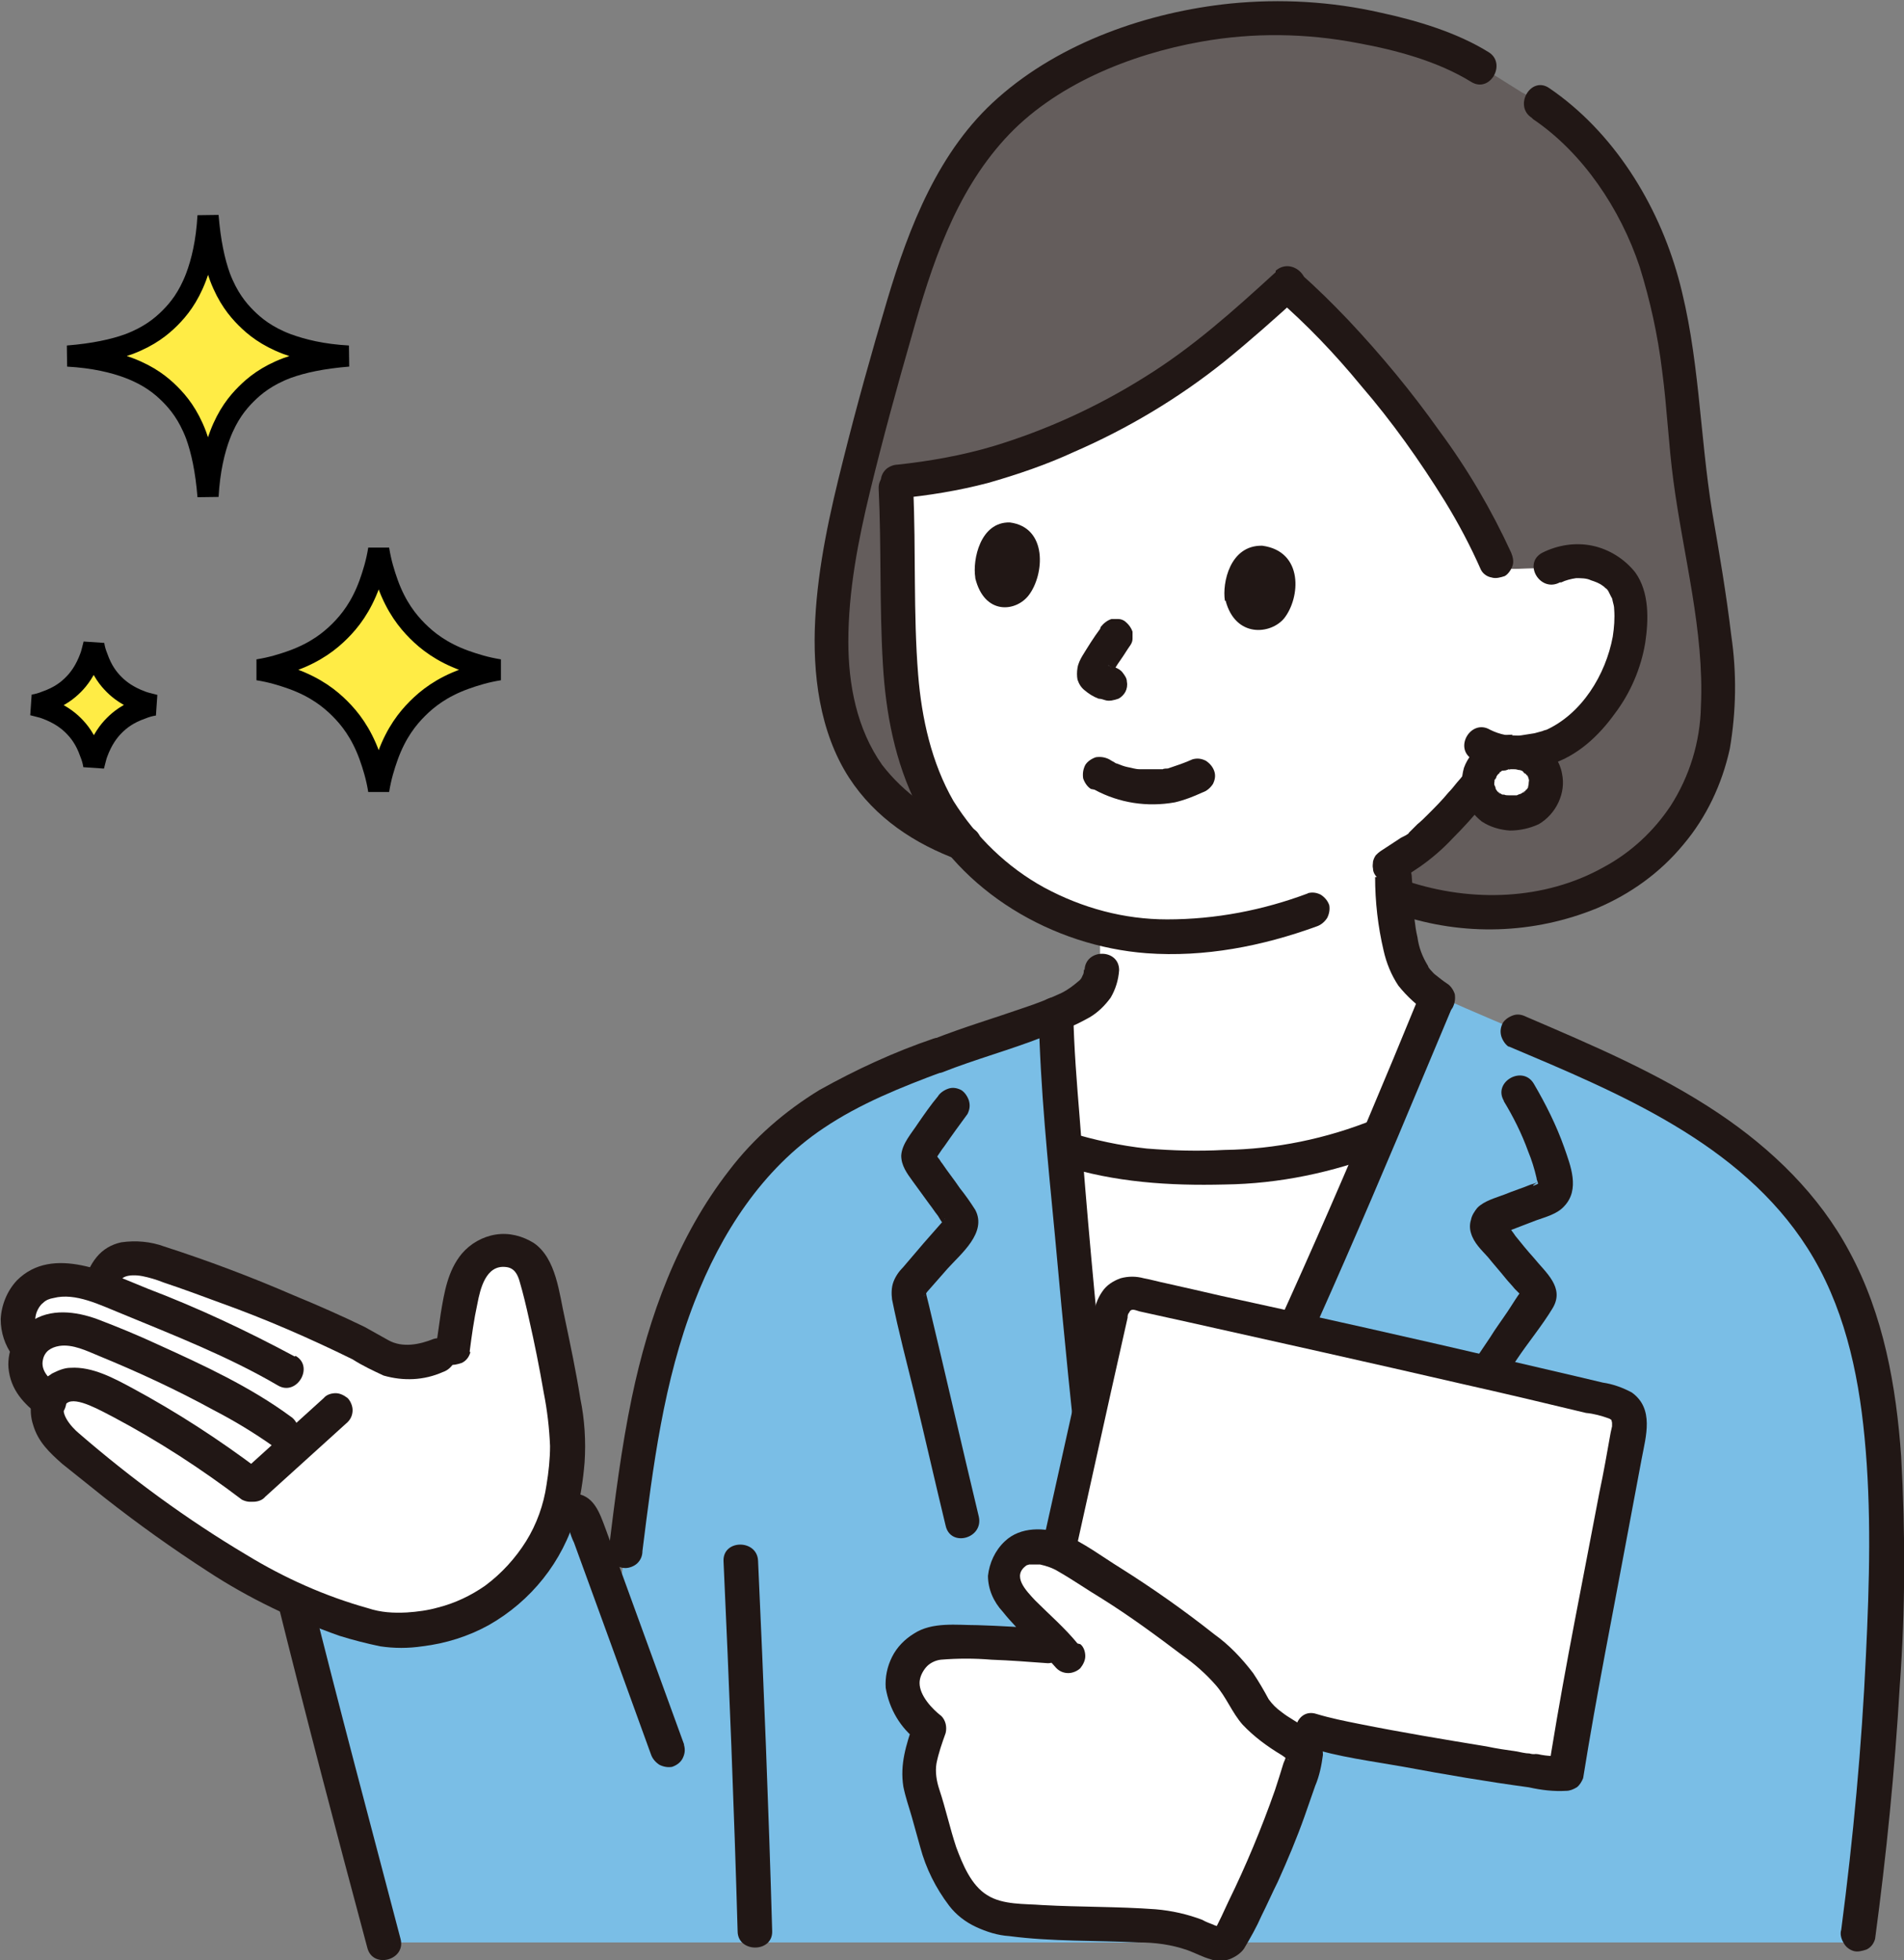
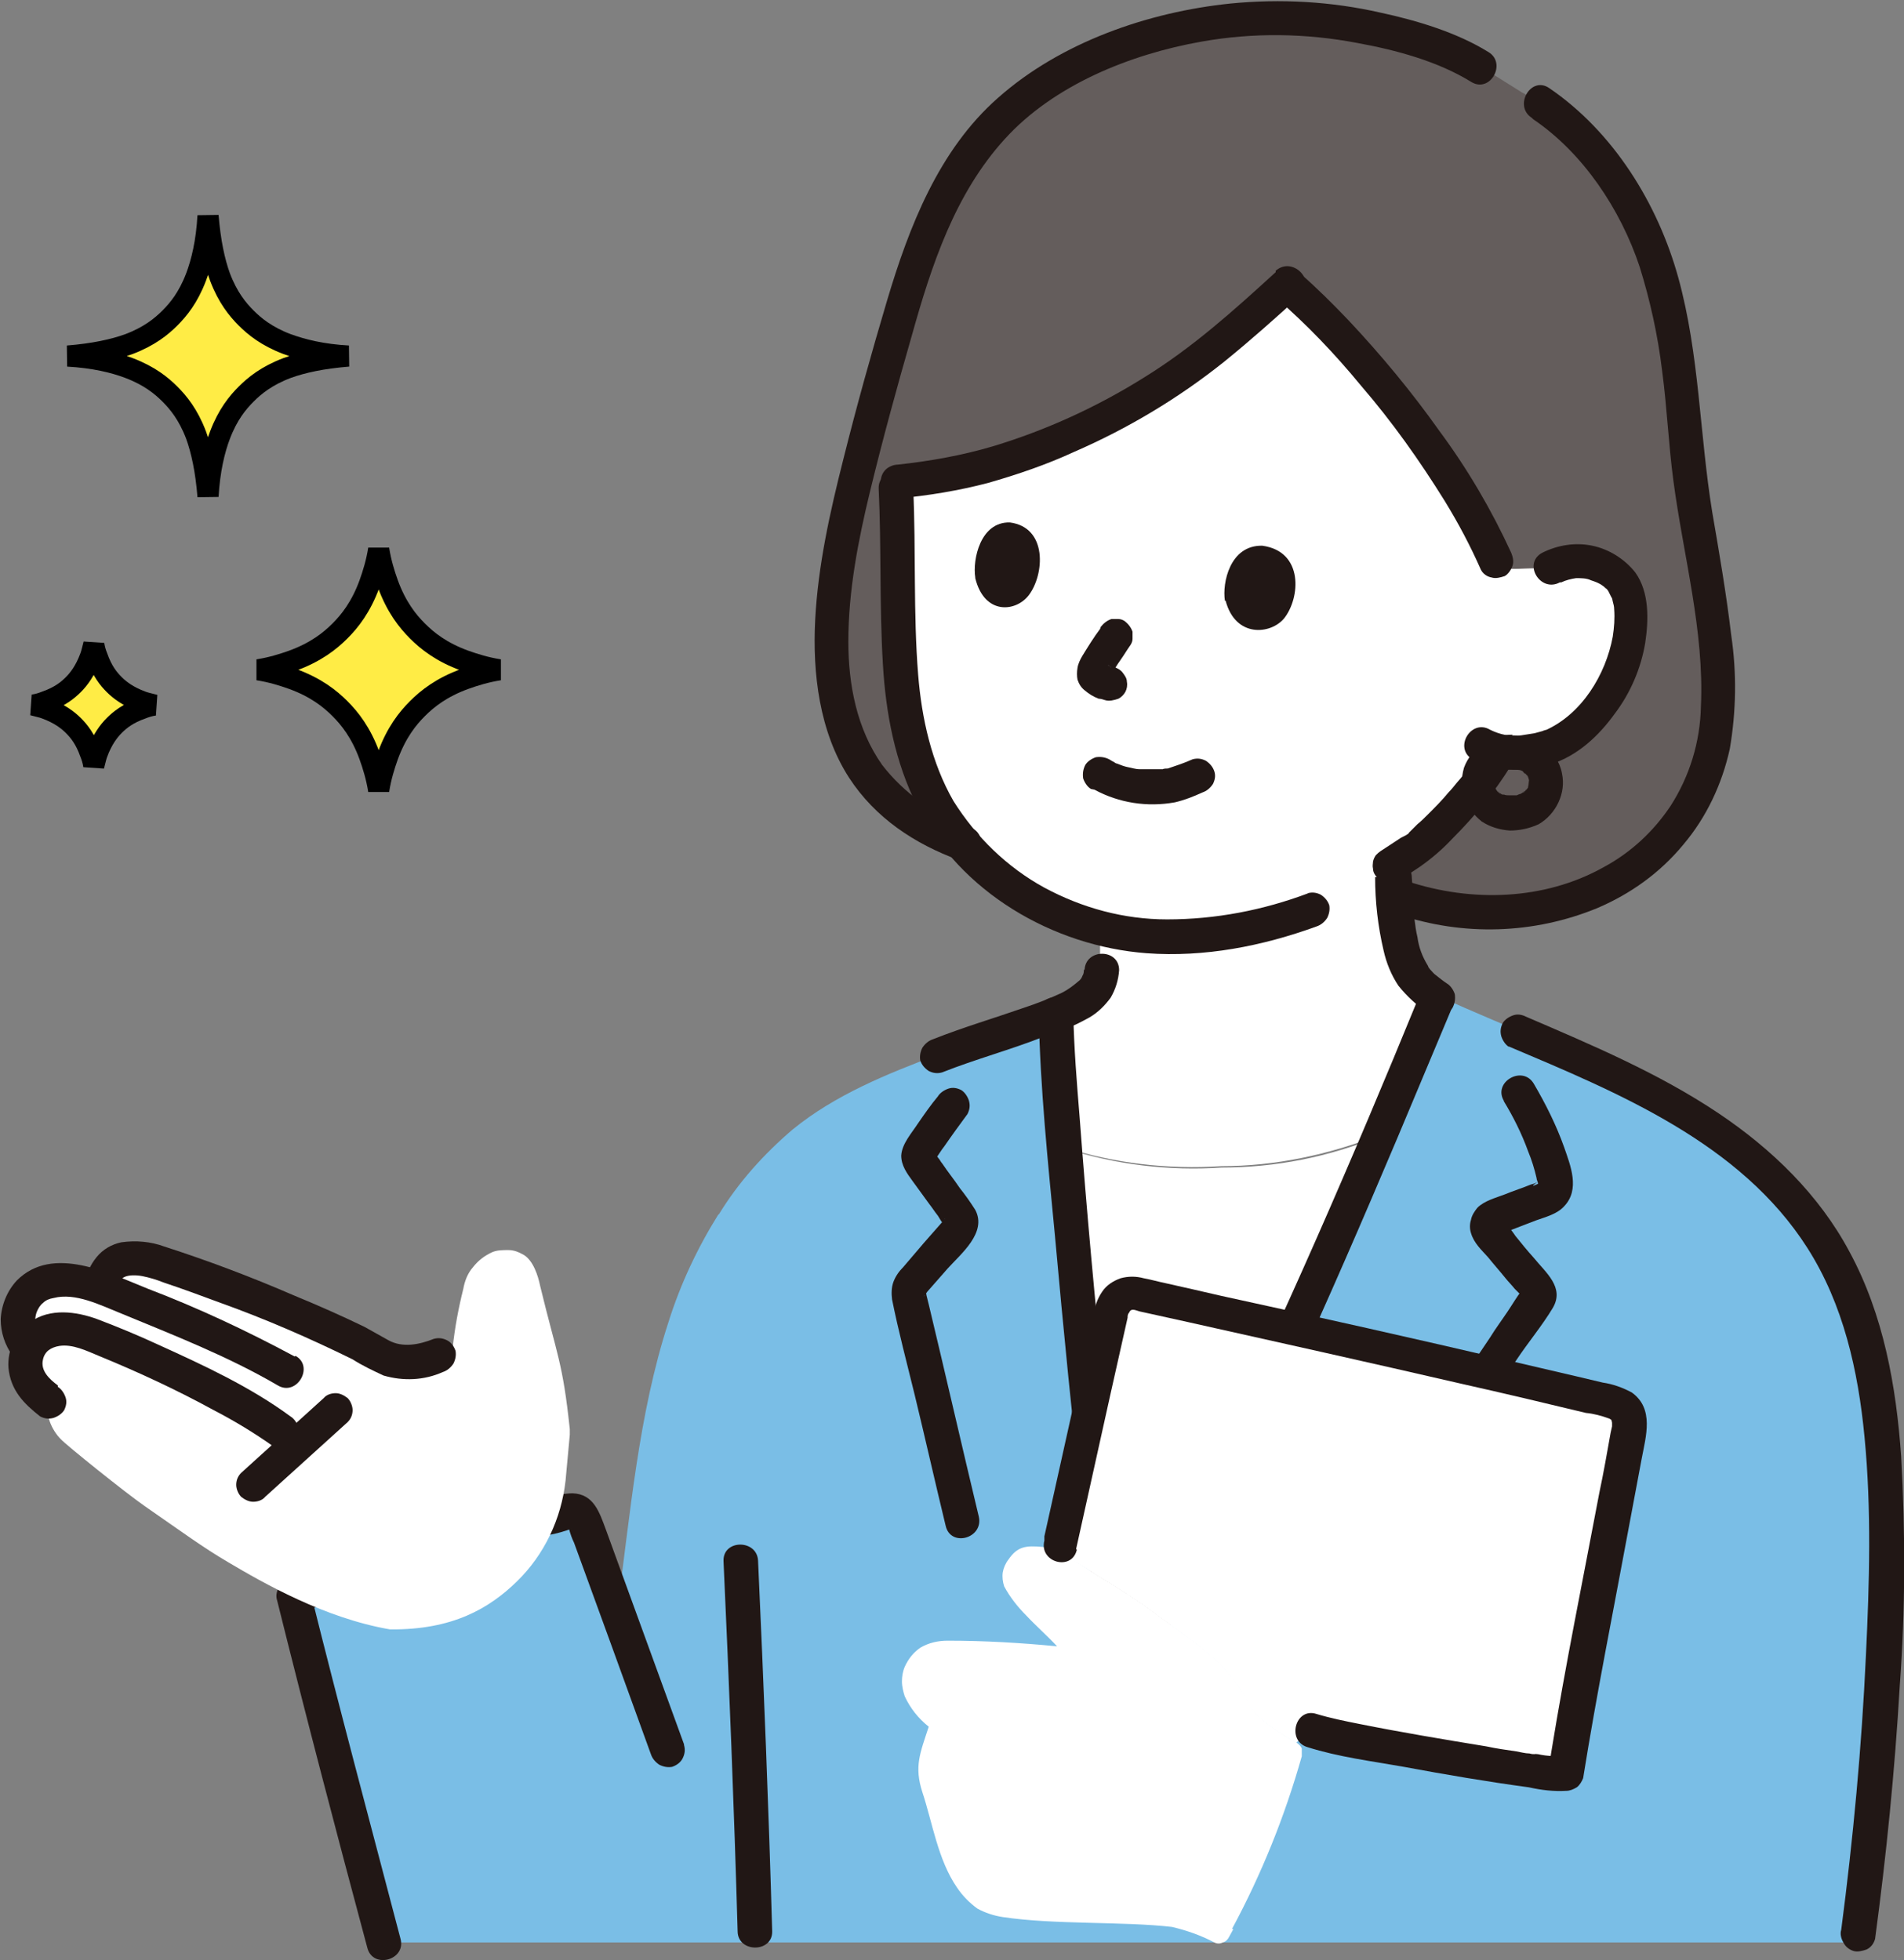
<svg xmlns="http://www.w3.org/2000/svg" id="_レイヤー_1" data-name="レイヤー_1" width="270" height="278" version="1.1" viewBox="0 0 270 278">
  <rect x="0" y="0" width="270" height="278" fill="#808080" stroke="none" />
  <defs>
    <style>
      .st0 {
        fill: #ffec45;
        stroke: #000;
        stroke-width: 3px;
      }

      .st1 {
        fill: #211715;
      }

      .st2 {
        fill: #fff;
      }

      .st3 {
        fill: none;
      }

      .st4 {
        fill: #645d5c;
      }

      .st5 {
        fill: #7abee6;
      }

      .st6 {
        clip-path: url(#clippath);
      }
    </style>
    <clipPath id="clippath">
      <rect class="st3" y="0" width="270" height="278" />
    </clipPath>
  </defs>
  <g class="st6">
    <g>
      <path class="st4" d="M199.1,127.5c13.6,4.6,30.1,1.5,39-10.4,7.8-10.5,5.9-22.4,4.1-34.4-.9-6.2-2.3-12.2-2.8-18.8-.7-9.6-2.1-21.7-5.7-30.1-2.7-6.2-8.5-16-17.9-20.7l-5.9-3.7-1.3-.8c-8-3.7-16.7-5.8-25.5-6.1-17.7-.8-32.7,6.7-40.1,13.1-8.2,8-11.8,16.2-16.2,31.7-2.5,8.9-5,17.8-7,26.9-1.9,9-3.1,18.7-.5,27.8,2.6,8.9,8.6,14.4,17.1,17.4l62.6,8Z" />
      <path class="st2" d="M230.9,84.1c-.4-1.2-1.6-3.5-5.3-4.4-1.9-.5-3.8-.2-5.5.7-.8.1-1.6.2-2.4.2-1.3,0-3.2.2-5.1,0l-.5-1.2c-6.3-14.2-20.4-31.3-29.7-39.1-4.5,4.3-9.3,8.3-14.3,12-4.9,3.5-10,6.5-15.5,9-4,1.8-8.2,3.4-12.5,4.6-4.3,1.2-8.7,1.9-13.1,2.3.4,7.8.4,15.5.5,22.6.2,7.5,1.3,14.6,4,20.7,1.6,3.6,3.8,6.9,6.6,9.7,4.9,5,11.1,8.6,17.9,10.3v5.8c0,3.4-3.6,5.3-6.4,6.3,0,3.8.5,10.8,1.2,19.1,7.2,2.3,14.8,3.2,22.4,2.7,7.6,0,15.2-1.6,22.3-4.4,2.9-6.9,5.7-13.5,8.2-19.6-1.8-1.1-3.3-2.7-4.3-4.6-.7-1.7-1.2-3.6-1.4-5.4-.3-2.4-.5-4.8-.6-7.2v-1.4l3.6-2.8c2.8-2.5,5.4-5.2,7.7-8.1,0,0,2.3-2.9,3.3-4.6,0,0,.3-.4.7-1.1,2.6.4,5.4.1,7.8-.9,3.5-1.8,6.3-4.6,8.2-8.1,2.1-3.5,3.5-9.6,2.2-13.3Z" />
      <path class="st5" d="M101.9,172.3c2.8-4.6,6.4-8.6,10.5-12.1,6-4.9,13.4-7.9,20.6-10.6,4.4-1.7,12.6-4.2,16.7-6,.3,14.4,5.9,72.3,8.1,85h6.3c13.4-25.2,29.1-61.5,39.7-87.4,20.5,9.4,45.6,16.5,56.7,38.1,6.7,13.1,7.2,30.4,6.9,45.3-.4,17-1.7,34-4.1,50.9H54.4c-3.3-16.7-7.6-33.1-12.8-49.3l38-11.8c.3-.2.7-.3,1-.3.4,0,.7,0,1.1.2.3.2.6.4.8.7.2.3.3.7.4,1l4.6,12.5c1.9-13.7,3-27.8,7.3-41,1.7-5.4,4.1-10.5,7.1-15.3Z" />
      <path class="st1" d="M153.7,137.5c0,.3,0,.6-.2.9-.1.3-.3.6-.6.8-.7.6-1.5,1.2-2.3,1.6-1.7.8-3.5,1.5-5.3,2.1-4.3,1.5-8.7,2.8-13,4.5-.6.2-1.1.6-1.5,1.2-.3.6-.4,1.2-.3,1.8.2.6.6,1.1,1.2,1.5.6.3,1.2.4,1.9.2,4.8-1.9,9.7-3.2,14.5-5.1.5-.2,1-.4,1.6-.6.6-.3,1-.4,1.4-.5,1.2-.4,2.3-1,3.4-1.6,1.2-.7,2.2-1.7,3-2.8.7-1.2,1.1-2.5,1.2-3.9,0-3.1-4.8-3.1-4.9,0h0Z" />
      <path class="st2" d="M157.1,223.7c-1.8-13.2-4.6-41-6.2-60.8h.2c7.1,2.3,14.7,3.2,22.1,2.7,7.7,0,15.2-1.5,22.3-4.4-9.7,22.6-21.3,48.4-31.5,67.6h-6.3c-.2-1.3-.5-3-.8-5.1Z" />
      <path class="st1" d="M201.2,141.4c-9.4,23-19.3,45.8-30.2,68.2-2.9,6-5.9,12-9,17.9l2.1-1.2h-6.3l2.4,1.8c-.3-1.6-.5-3.3-.7-4.9,0-.4,0,.5,0,.1,0-.1,0-.3,0-.4,0-.3,0-.5-.1-.8,0-.6-.1-1.2-.2-1.7-.2-1.3-.3-2.6-.5-3.8-.7-6.1-1.4-12.2-2-18.3-1.4-13.3-2.6-26.5-3.6-39.8-.4-4.9-.8-9.8-.9-14.7,0-3.1-5-3.2-4.9,0,.2,10.5,1.3,21,2.3,31.5,1.2,13.3,2.5,26.5,4,39.7.6,4.8,1.1,9.7,1.9,14.4.1.5.5,1,.9,1.3.4.3.9.5,1.5.5h6.3c.4,0,.8-.1,1.2-.3.4-.2.7-.5.9-.9,11.8-22.3,22.1-45.5,31.9-68.7,2.6-6.2,5.2-12.4,7.8-18.6.2-.6,0-1.3-.2-1.9-.3-.6-.8-1-1.5-1.2-.6-.2-1.3,0-1.8.3-.6.3-1,.8-1.2,1.5h0Z" />
-       <path class="st1" d="M133,155.5c-1,1.2-1.9,2.5-2.8,3.8-.9,1.4-2.3,2.9-2.4,4.6,0,1.4.8,2.5,1.6,3.6.8,1.1,1.6,2.2,2.4,3.3.4.5.7,1,1.1,1.5.2.2.7,1.3,1,1.3h0c0,0,0-.3,0-.5,0-.2.2-.4.3-.5,0,0,0,0,0,0-.1,0-.2.3-.3.4l-2.9,3.3-2.9,3.4c-.6.6-1.1,1.3-1.4,2.1s-.3,1.7-.2,2.5c.9,4.5,2.1,9,3.2,13.5,1.5,6.2,2.9,12.4,4.4,18.6.7,3.1,5.4,1.8,4.7-1.3-2.4-10-4.7-20.1-7.1-30.1l-.3-1.2c-.3-1.5.1,0-.5.1.2,0,.5-.6.6-.7l2.9-3.3c1.9-2.1,5.6-5.1,3.9-8.3-.7-1.1-1.4-2.1-2.2-3.1-.8-1.2-1.7-2.3-2.5-3.5-.2-.2-.3-.5-.5-.7l-.3-.4c-.3-.5-.4-.3-.2.6,0,0,1.1-1.7,1.3-1.9,1.1-1.6,2.2-3.1,3.3-4.6.3-.6.4-1.2.2-1.9-.2-.6-.6-1.2-1.1-1.5-.6-.3-1.2-.4-1.8-.2-.6.2-1.2.6-1.5,1.1Z" />
+       <path class="st1" d="M133,155.5c-1,1.2-1.9,2.5-2.8,3.8-.9,1.4-2.3,2.9-2.4,4.6,0,1.4.8,2.5,1.6,3.6.8,1.1,1.6,2.2,2.4,3.3.4.5.7,1,1.1,1.5.2.2.7,1.3,1,1.3c0,0,0-.3,0-.5,0-.2.2-.4.3-.5,0,0,0,0,0,0-.1,0-.2.3-.3.4l-2.9,3.3-2.9,3.4c-.6.6-1.1,1.3-1.4,2.1s-.3,1.7-.2,2.5c.9,4.5,2.1,9,3.2,13.5,1.5,6.2,2.9,12.4,4.4,18.6.7,3.1,5.4,1.8,4.7-1.3-2.4-10-4.7-20.1-7.1-30.1l-.3-1.2c-.3-1.5.1,0-.5.1.2,0,.5-.6.6-.7l2.9-3.3c1.9-2.1,5.6-5.1,3.9-8.3-.7-1.1-1.4-2.1-2.2-3.1-.8-1.2-1.7-2.3-2.5-3.5-.2-.2-.3-.5-.5-.7l-.3-.4c-.3-.5-.4-.3-.2.6,0,0,1.1-1.7,1.3-1.9,1.1-1.6,2.2-3.1,3.3-4.6.3-.6.4-1.2.2-1.9-.2-.6-.6-1.2-1.1-1.5-.6-.3-1.2-.4-1.8-.2-.6.2-1.2.6-1.5,1.1Z" />
      <path class="st1" d="M213.2,156.1c1.4,2.3,2.6,4.7,3.5,7.2.5,1.2.9,2.5,1.2,3.8,0,.3.2.5.2.8,0,0-1.6.8,0-.3-.3.2-.6.3-1,.4-1.2.5-2.5.9-3.7,1.4-1.3.5-2.9.9-3.9,1.9-.4.5-.8,1.1-.9,1.7-.2.6-.2,1.3,0,1.9.4,1.4,1.5,2.4,2.4,3.4.8,1,1.7,2,2.5,3,.4.5.9,1,1.3,1.5.2.2.4.4.6.6l.3.3c.4.6.5.3.3-.8-.3,0-1.9,2.7-2.2,3.1-.8,1.2-1.7,2.4-2.5,3.7-3.1,4.6-6.2,9.2-9.2,13.8-3.6,5.4-7.2,10.8-10.9,16.2-.3.6-.4,1.2-.2,1.9.2.6.6,1.2,1.1,1.5.6.3,1.2.4,1.8.2.6-.2,1.2-.6,1.5-1.1,6.7-9.7,13.1-19.6,19.7-29.4,1.6-2.4,3.6-4.8,5.1-7.3,1.7-2.9-1-5-2.7-7.1-.9-1-1.8-2.1-2.6-3.1-.2-.3-1.1-1.6-1.4-1.7h0c-.3-.3-.3,0,0,1-.5.4-.5.4-.2.3.2,0,.4-.2.6-.3,1.3-.5,2.6-1,3.9-1.5,1.4-.5,3-.9,4-2,2.3-2.4.9-5.8,0-8.4-1.1-3.1-2.6-6.1-4.3-9-1.6-2.7-5.9-.2-4.2,2.5h0Z" />
-       <path class="st1" d="M150.5,165.3c7.6,2.4,15.3,2.9,23.2,2.7,7.7-.1,15.3-1.7,22.5-4.5.6-.2,1.1-.6,1.4-1.2.3-.6.4-1.2.3-1.8-.2-.6-.6-1.2-1.2-1.5-.6-.3-1.2-.4-1.9-.2-6.7,2.7-13.9,4.2-21.2,4.3-3.7.2-7.3.1-11-.2-3.7-.4-7.4-1.2-11-2.3-3-.9-4.3,3.8-1.3,4.7h0Z" />
      <path class="st1" d="M173.7,85.2c-.4-2.5.7-7.9,5.3-7.8,5.9.8,5.4,7.4,3.1,10.3-1.9,2.3-6.9,2.8-8.3-2.5Z" />
      <path class="st1" d="M138.3,81.9c-.4-2.5.7-7.9,4.9-7.8,5.4.7,4.9,7.4,2.7,10.3-1.8,2.4-6.3,2.9-7.6-2.4Z" />
      <path class="st1" d="M156,89.2c-.9,1.2-1.7,2.5-2.5,3.8-.3.5-.6,1.1-.7,1.7-.1.6-.1,1.2,0,1.7.2.6.5,1.1,1,1.5.6.5,1.2.9,2,1.2.3,0,.6.1.9.2.6.2,1.3,0,1.9-.2.4-.2.8-.6,1-1,.2-.4.3-.9.2-1.4,0-.5-.3-.9-.6-1.3-.3-.4-.7-.6-1.2-.8-.3,0-.7-.1-1-.2l.6.2c-.2,0-.4-.2-.5-.3l.5.4c-.2-.1-.3-.3-.5-.5l.4.5s0,0,0-.2l.2.6c0,0,0-.2,0-.3v.6c0,0,0-.1,0-.2v.6c0-.2,0-.3,0-.5l-.2.6c.4-.8.9-1.6,1.4-2.3.5-.7.9-1.4,1.4-2.1.2-.3.3-.6.3-.9,0-.3,0-.7,0-1-.2-.6-.6-1.1-1.1-1.5-.3-.2-.6-.3-.9-.3-.3,0-.7,0-1,0-.6.2-1.1.6-1.5,1.1h0Z" />
      <path class="st1" d="M210,106.3c-1,1.5-2,3-3.1,4.4.7-.9-.1.1-.3.3-.4.5-.8,1-1.2,1.4-.9,1.1-1.9,2.1-2.9,3.1-.5.5-1,1-1.5,1.4-.3.3-.5.5-.8.8-.1.1-.3.3-.4.4-.3.3-.3.3,0,0,0,.2-.9.6-1.1.7l-2.9,1.9c-.3.2-.5.4-.7.6-.2.3-.3.5-.4.9,0,.3-.1.6,0,1,0,.3.1.6.3.9s.4.5.6.7c.3.2.5.3.9.4.3,0,.6.1,1,0,.3,0,.6-.1.9-.3l3-2c1.7-1.2,3.2-2.5,4.6-4,3.1-3.1,5.9-6.5,8.2-10.2.2-.3.3-.6.3-.9,0-.3,0-.6,0-1,0-.3-.2-.6-.4-.9-.2-.3-.4-.5-.7-.6-.3-.2-.6-.3-.9-.3-.3,0-.6,0-1,0-.3,0-.6.2-.9.4-.3.2-.5.4-.6.7h0Z" />
      <path class="st1" d="M185.5,126.7c-6.4,2.4-13.1,3.7-20,3.7-6.1,0-12-1.6-17.4-4.5-5.3-2.9-9.7-7.2-12.9-12.3-3.1-5.4-4.5-11.7-5-17.9-.7-8.7-.3-17.6-.7-26.4-.1-3.1-5-3.1-4.9,0,.4,8.3.1,16.6.6,24.9.4,6.9,1.7,13.9,4.9,20.2,6,12.1,19.2,19.8,32.5,20.8,8.2.6,16.4-1,24.1-3.8.6-.2,1.1-.6,1.5-1.2.3-.6.4-1.2.3-1.8-.2-.6-.6-1.1-1.2-1.5-.6-.3-1.2-.4-1.9-.2h0Z" />
      <path class="st1" d="M221.4,82.6c.6-.3,1.4-.5,2.1-.6.7,0,1.5,0,2.1.3.6.2,1.2.4,1.7.8.2.1.3.3.5.4.1.1.2.2.3.4.1.2.2.4.3.6,0,0,.3.6.2.3-.1-.3.1.4.1.5.1.4.2.7.2,1.1.1,1.3,0,2.6-.2,3.9-1,5.4-4.4,11-9.6,13.3.5-.2-.2,0-.4.1-.4.1-.7.2-1.1.3-.6.1-1.3.2-1.9.3-1.5.2-3-.1-4.4-.8-2.7-1.6-5.2,2.6-2.5,4.2,3.3,1.9,7.6,1.8,11.1.7,3.8-1.2,6.8-4,9.1-7.2,2.2-2.9,3.7-6.4,4.3-10,.5-3.3.6-7.2-1.4-10-1.5-1.9-3.7-3.3-6.1-3.8-2.4-.5-4.9-.1-7.1,1-2.8,1.5-.3,5.7,2.5,4.2h0Z" />
      <path class="st1" d="M155.2,112c3.5,1.9,7.5,2.5,11.4,1.8,1.3-.3,2.6-.8,3.9-1.4.6-.2,1.1-.6,1.5-1.2.3-.6.4-1.2.2-1.8-.2-.6-.6-1.1-1.2-1.5-.6-.3-1.2-.4-1.9-.2-1.1.5-2.3.9-3.5,1.3-.1,0-.6,0-.7.1,0,0,.5,0,.1,0-.2,0-.3,0-.5,0-.6,0-1.1,0-1.7,0-.3,0-.5,0-.8,0-.1,0-.3,0-.4,0,.2,0,.3,0,0,0-.6,0-1.1-.2-1.7-.3-.5-.1-1-.3-1.5-.5-.3-.1,0,0,0,0-.1,0-.3-.1-.4-.2-.2-.1-.4-.2-.7-.4-.6-.3-1.2-.4-1.9-.3-.6.2-1.2.6-1.5,1.1-.3.6-.4,1.2-.3,1.9.2.6.6,1.2,1.1,1.5h0Z" />
-       <path class="st2" d="M214.5,106.6c-.6,0-1.2,0-1.8.2-.6.2-1.1.5-1.5.9-.4.4-.8.9-1.1,1.4s-.4,1.1-.4,1.7c0,2.6,2,4.4,4.8,4.4s4.8-1.8,4.8-4.4c0-.6-.2-1.2-.4-1.7s-.6-1-1.1-1.4c-.4-.4-1-.7-1.5-.9-.6-.2-1.2-.3-1.8-.2Z" />
      <path class="st1" d="M214.5,104.2c-1.5,0-3,.4-4.2,1.3-1.2.8-2.2,2-2.7,3.4-.4,1.4-.4,2.9,0,4.2.5,1.4,1.4,2.5,2.5,3.4,1.2.8,2.6,1.2,4,1.3,1.4,0,2.8-.3,4.1-.9,1.2-.7,2.2-1.8,2.8-3.1.6-1.3.8-2.7.5-4.1-.6-3.3-3.8-5.4-7.1-5.4-.6,0-1.3.3-1.7.7-.5.5-.7,1.1-.7,1.7s.3,1.3.7,1.7c.5.5,1.1.7,1.7.7s.3,0,.4,0c.4,0-.2,0-.2,0,.2,0,.4,0,.7.1.1,0,.2,0,.4.1.4.1-.2-.1-.2-.1.2,0,.5.2.6.4,0,0,.4.3,0,0-.4-.3,0,0,0,0,.1.1.3.3.4.4-.4-.4-.3-.4-.1-.2,0,0,.1.2.2.2,0,0,0,.2.1.3,0,.1-.2-.6,0-.1,0,.1.2.5.1.6,0,0,0-.7,0-.3,0,.1,0,.2,0,.4,0,.3-.2.9,0,0,0,.2,0,.4-.1.6,0,0,0,.2,0,.3.1-.6.2-.4,0-.2,0,.2-.2.3-.3.5-.1.2-.3.2.1-.2,0,0-.1.1-.1.2,0,0-.2.2-.2.2-.2.2-.4.2.1-.1-.2,0-.3.2-.5.3,0,0-.2.1-.3.2,0,0,.6-.2.2-.1-.2,0-.4.1-.6.2-.1,0-.3,0-.4,0h.4c0,0-.2,0-.3,0-.2,0-.5,0-.7,0,0,0-.2,0-.3,0-.5,0,.6.1.1,0-.2,0-.4,0-.6-.1,0,0-.2,0-.2,0-.4-.1.6.3,0,0-.2,0-.3-.2-.5-.3-.2-.1-.2-.3.2.2,0,0-.2-.1-.3-.2,0,0-.5-.5-.2-.2.3.4,0,0,0,0,0,0-.1-.2-.2-.3-.1-.2-.1-.5,0,.2,0,0,0-.1,0-.2,0-.2-.1-.4-.2-.6-.1-.5,0,.6,0,.2,0,0,0-.2,0-.3v-.4c0-.3.2-.4,0,.2,0-.2.1-.5.2-.7.1-.4-.1.3-.1.3,0,0,.2-.3.2-.4,0,0,0-.1.1-.2.2-.4-.4.5,0,0,.1-.2.3-.3.5-.5-.4.4-.3.3-.1,0,.1,0,.2-.1.3-.2,0,0,.2,0,.3-.1.2,0,0,0-.3.1,0,0,.2,0,.2,0,.3,0,.5-.1.8-.2.3,0,.2.1-.2,0,.2,0,.4,0,.6,0,.3,0,.6,0,.9-.2.3-.1.6-.3.8-.5.2-.2.4-.5.5-.8.1-.3.2-.6.2-.9s0-.6-.2-.9c-.1-.3-.3-.6-.5-.8-.2-.2-.5-.4-.8-.5-.3-.1-.6-.2-.9-.2h0Z" />
      <path class="st1" d="M137.2,117.1c-4.8-1.6-9-4.6-12.1-8.6-3.6-5.1-4.8-11.4-4.8-17.5,0-7.2,1.4-14.4,3.1-21.4,1.8-7.4,3.8-14.7,5.9-22,2.8-10,6.1-20.1,13.2-27.9,6.9-7.6,17.7-12,27.9-13.8,7.3-1.3,14.8-1.2,22.1.2,5.5,1,11.4,2.6,16.1,5.5,2.7,1.7,5.1-2.6,2.5-4.2-4.5-2.8-10.2-4.5-15.3-5.6-7-1.6-14.2-2-21.3-1.3-11.7,1.2-24.1,5.5-33,13.4-8.4,7.4-12.6,18.3-15.7,28.7-2.2,7.4-4.3,14.9-6.2,22.5-1.9,7.5-3.6,15.1-4,22.8-.4,7.6.6,15.9,4.8,22.4,3.7,5.7,9.3,9.4,15.6,11.7.6.2,1.3,0,1.9-.2s1-.8,1.2-1.5c.2-.6,0-1.3-.2-1.8-.3-.6-.8-1-1.5-1.2Z" />
      <path class="st1" d="M217.4,16.9c7.1,4.8,12.4,12.8,15.1,20.9,1.5,4.8,2.6,9.8,3.2,14.8.7,5.2.9,10.4,1.6,15.6,1.4,10.6,4.4,21.3,3.9,32-.1,5-1.6,9.9-4.3,14.1-2.4,3.6-5.6,6.6-9.5,8.7-8.4,4.7-18.7,5-27.8,2-3-1-4.3,3.7-1.3,4.7,9.2,3.1,19.2,2.8,28.2-.9,4.7-2,8.9-5,12.2-9,3.3-3.9,5.5-8.6,6.6-13.6.9-5.3,1-10.7.2-16.1-.7-5.9-1.7-11.7-2.7-17.5-1.8-11.1-1.8-22.3-4.8-33.2-2.9-10.5-9.2-20.7-18.3-26.9-2.6-1.8-5.1,2.5-2.5,4.2Z" />
      <path class="st1" d="M180.9,38.6c-5.9,5.4-11.8,10.7-18.6,14.9-6.7,4.2-13.9,7.5-21.5,9.8-4.4,1.3-8.9,2.1-13.5,2.6-.6,0-1.3.3-1.7.7-.5.5-.7,1.1-.7,1.7,0,.6.3,1.3.7,1.7.5.5,1.1.7,1.7.7,4.3-.4,8.6-1.1,12.8-2.2,4.2-1.2,8.3-2.6,12.2-4.4,7.6-3.3,14.8-7.6,21.3-12.8,3.7-3,7.3-6.2,10.8-9.4,2.3-2.1-1.1-5.6-3.5-3.5h0Z" />
      <path class="st1" d="M180.9,42.2c4.4,3.8,8.4,8,12.1,12.5,4.4,5.1,8.3,10.6,11.9,16.4,1.9,3.1,3.6,6.3,5.1,9.7.3.6.9,1,1.5,1.1.6.2,1.3,0,1.9-.2.5-.3.9-.9,1.1-1.5.2-.6,0-1.3-.2-1.8-2.8-6.1-6.2-11.9-10.2-17.3-3.9-5.5-8.2-10.7-12.9-15.7-2.2-2.3-4.4-4.5-6.8-6.6-.5-.4-1.1-.7-1.7-.7s-1.3.2-1.7.7c-.5.5-.7,1.1-.7,1.7s.3,1.3.7,1.7h0Z" />
      <path class="st1" d="M195,124.4c0,3.5.4,7,1.2,10.4.4,1.8,1.1,3.5,2.1,5,1.2,1.5,2.7,2.9,4.3,3.9.6.3,1.2.4,1.9.3.6-.2,1.2-.6,1.5-1.1.3-.6.4-1.2.3-1.9-.2-.6-.6-1.2-1.1-1.5-.6-.4-1.1-.8-1.6-1.2-.3-.2-.5-.5-.8-.8-.1-.1-.2-.3-.3-.4.2.2,0,0,0-.1-.8-1.3-1.3-2.6-1.5-4.1-.2-.8-.3-1.6-.4-2.4,0-.4,0,.3,0-.1,0-.2,0-.3,0-.5,0-.3,0-.6-.1-1-.1-1.5-.2-3-.3-4.5,0-.6-.3-1.3-.7-1.7-.5-.5-1.1-.7-1.7-.7s-1.3.3-1.7.7c-.5.5-.7,1.1-.7,1.7h0Z" />
      <path class="st2" d="M174.7,273.6c4.2-7.8,7.5-16,9.9-24.5,0-.4,0-.7,0-1.1-.1-.3-.4-.6-.7-.8-2.3-1.3-5.8-3.6-6.6-5.2-3.2-6.4-7.4-8.6-13.1-12.9-2.8-2.1-5.8-4-8.8-5.8-1.9-1.2-5.3-3.7-7.6-3.9-2.3-.2-3.5-.1-4.8,1.8-.4.5-.7,1.2-.8,1.8-.1.7,0,1.4.2,2,.8,1.5,1.9,2.9,3.1,4.1,1.3,1.4,3,2.9,4.4,4.4-5.2-.5-10.3-.8-15.5-.8-1.4,0-2.7.3-3.9,1-1,.7-1.7,1.6-2.2,2.7-.3.7-.4,1.4-.4,2.1s.2,1.5.4,2.1c.8,1.7,1.9,3.1,3.4,4.3-1.2,3.7-2.1,5.6-.9,9.3,1.4,4.2,2.2,9.6,4.9,13.5.8,1.2,1.8,2.2,2.9,3,1.1.6,2.3,1,3.6,1.2,7.2,1.1,17.1.6,24,1.4,2.1.5,4.1,1.2,6,2.2.4.2.8.2,1.2,0,.4-.1.7-.4.9-.8.2-.4.4-.7.6-1.1Z" />
      <path class="st2" d="M229.3,211c.7-3.5,1.2-6.6,1.6-8.8.1-.7,0-1.4-.4-2.1-.4-.6-1-1-1.7-1.2-15.2-3.9-54.6-12.6-67.6-15.5-.7-.2-1.5,0-2.2.4-.6.4-1.1,1.1-1.3,1.8l-7.5,33.5-.2,1c1.8,1,3.6,2,5.3,3.2,3,1.8,6,3.7,8.8,5.8,5.7,4.3,10,6.6,13.1,12.9.8,1.6,4.3,3.9,6.6,5.2l1.9-1.8c4.6,1.5,33.9,6.5,36.1,6.1l.2-1.3.8-5.1c1.5-7.9,4.4-23.2,6.4-34.1Z" />
-       <path class="st1" d="M152.8,233.1c-1.8-2.2-4-4.1-6-6.1-1.3-1.4-3.4-3.5-1.2-5,0,0,.4-.1.3-.1.5,0,1.1,0,1.6,0,.9.2,1.8.5,2.6,1,2.1,1.2,4.1,2.6,6.1,3.8,4,2.5,7.8,5.3,11.5,8.1,1.7,1.2,3.3,2.6,4.7,4.2,1.5,1.7,2.3,3.9,3.8,5.6,1.6,1.7,3.5,3.1,5.5,4.3.2.1.9.7,1.1.7-.6.1-.1-1.7-.5-.4,0,.3-.2.6-.3.9-.4,1.3-.8,2.6-1.2,3.8-1.9,5.4-4.1,10.7-6.6,15.8-.2.4-1.8,4-2,4l.4-.3c.3,0,.4,0,.2-.1,0-.1-.6-.2-.7-.3-.5-.2-1.1-.4-1.6-.7-2.1-.8-4.3-1.3-6.6-1.5-5.4-.4-10.7-.3-16.1-.6-2.5-.2-5.6,0-7.8-1.4-2.3-1.4-3.5-4.4-4.4-6.8-.9-2.7-1.5-5.5-2.4-8.2-.4-1.2-.6-2.5-.4-3.7.3-1.5.8-2.9,1.3-4.3.1-.4.1-.9,0-1.3-.1-.4-.3-.8-.6-1.1-1.3-1-3.1-2.9-3.1-4.7,0-.8.4-1.6.9-2.2.5-.6,1.3-1,2.1-1.1,2.4-.2,4.8-.2,7.2,0,2.7.1,5.3.3,8,.5.6,0,1.3-.3,1.7-.7s.7-1.1.7-1.7c0-.6-.3-1.3-.7-1.7-.5-.5-1.1-.7-1.7-.7-3.3-.3-6.7-.5-10-.6-2.9,0-6.4-.5-9,1.2-1.3.8-2.4,1.9-3.1,3.3-.7,1.4-1,2.9-.9,4.4.5,3,2.1,5.7,4.5,7.5l-.6-2.4c-1,3-1.9,5.7-1.4,8.9.3,1.5.8,2.9,1.2,4.3.4,1.4.8,2.9,1.2,4.3.8,3,2.2,5.8,4.1,8.3,1,1.3,2.3,2.3,3.8,3,1.5.7,3.1,1.2,4.7,1.3,6.1.8,12.2.6,18.3.9,2.4,0,4.7.3,7,1.1,1.1.4,2.2,1,3.3,1.3.8.3,1.7.3,2.6,0,.8-.3,1.6-.8,2.1-1.5.9-1.5,1.8-3.1,2.5-4.7.8-1.6,1.5-3.2,2.3-4.8,1.4-3.1,2.7-6.2,3.8-9.3.5-1.4,1-2.9,1.5-4.3.6-1.4.9-2.9,1.1-4.4,0-3.2-3.8-4.4-5.9-6.1-.7-.5-1.3-1.1-1.8-1.8-.7-1.3-1.4-2.5-2.2-3.7-1.6-2.1-3.4-4-5.5-5.5-4.3-3.4-8.7-6.5-13.3-9.4-2.6-1.6-5.2-3.6-8.1-4.8-2.6-1-6.1-1.1-8.3,1-1.4,1.3-2.2,3.1-2.4,4.9,0,1.9.8,3.7,2.1,5.1,2.3,2.9,5.2,5.2,7.6,8,.5.5,1.1.7,1.7.7s1.3-.3,1.7-.7c.4-.5.7-1.1.7-1.7s-.2-1.3-.7-1.7h0Z" />
      <path class="st1" d="M152.6,219.7l4.9-22.1,2.4-10.7c0-.2,0-.5.2-.7.3-.7.8-.4,1.5-.2,2.3.5,4.5,1,6.8,1.5,13,2.9,26,5.8,39,8.8,5.8,1.3,11.7,2.7,17.5,4.1,1.1.1,2.2.4,3.3.8.4.2.3.2.4.6,0-.2,0,.3,0,.5l-.2.9c-.5,2.8-1,5.7-1.6,8.5-2.3,12.2-4.8,24.4-6.8,36.7l-.4,2.5,2.4-1.8c-1.3,0-2.6,0-3.9-.3-.2,0-.9-.1-.3,0-.3,0-.6,0-.9-.1-.6,0-1.3-.2-1.9-.3-1.4-.2-2.8-.4-4.2-.7-6.1-1-12.1-2-18.1-3.2-2-.4-4-.8-6-1.4-3-1-4.3,3.8-1.3,4.7,4.4,1.4,9.2,2,13.7,2.8,5.9,1.1,11.8,2.1,17.7,2.9,1.8.4,3.5.6,5.3.5.5,0,1-.2,1.5-.5.4-.3.7-.8.9-1.3,1.9-11.9,4.3-23.8,6.5-35.7.6-3.2,1.2-6.4,1.8-9.6.6-3.2,1.8-7.1-1.4-9.4-1.3-.7-2.7-1.2-4.1-1.4-1.3-.3-2.5-.6-3.8-.9-3-.7-6-1.4-9-2.1-13.7-3.2-27.5-6.3-41.3-9.3-2.6-.6-5.2-1.2-7.9-1.8-1-.2-2-.5-3.1-.7-1.1-.3-2.2-.3-3.3,0-1.1.4-2,1-2.6,1.9-.7,1-1.1,2.2-1.2,3.4l-1.2,5.2-5.8,26.1v.6c-.8,3.1,3.9,4.4,4.6,1.3h0Z" />
      <path class="st1" d="M213.9,148.4c15.6,6.6,32.9,13.7,42.4,28.6,5.1,8,7.2,17.4,8.1,26.8,1,10.3.7,20.7.2,31-.6,13-1.8,25.9-3.5,38.9-.2.6,0,1.3.3,1.8.3.6.8,1,1.4,1.2.6.2,1.3,0,1.9-.2.6-.3,1-.8,1.2-1.5,1.6-11.9,2.8-23.9,3.5-35.9.8-10.8.8-21.7.2-32.5-.7-10-2.5-20.1-7.3-29-4.3-8.1-11-14.6-18.6-19.7-8.5-5.7-18-9.7-27.3-13.7-.6-.3-1.2-.4-1.8-.2-.6.2-1.2.6-1.5,1.1-.3.6-.4,1.2-.2,1.9.2.6.6,1.2,1.1,1.5h0Z" />
      <path class="st1" d="M102.6,221.4c.8,17.5,1.5,35,2,52.5,0,3.1,5,3.1,4.9,0-.5-17.5-1.2-35-2-52.5-.1-3.1-5-3.1-4.9,0Z" />
-       <path class="st1" d="M91.1,220c1.5-12,3-24.1,7.4-35.4,3.7-9.6,9.6-18.8,18.3-24.6,5.2-3.5,11-5.8,16.9-8,.6-.2,1.1-.6,1.5-1.2.3-.6.4-1.2.3-1.8-.2-.6-.6-1.2-1.2-1.5-.6-.3-1.2-.4-1.9-.2-5.6,1.9-11,4.4-16.2,7.3-4.9,3-9.3,6.8-12.8,11.4-7.3,9.4-11.4,20.7-13.8,32.2-1.5,7.2-2.4,14.5-3.3,21.8,0,.6.3,1.3.7,1.7.5.5,1.1.7,1.7.7.6,0,1.3-.3,1.7-.7.5-.5.7-1.1.7-1.7Z" />
      <path class="st1" d="M97,247.4l-11.1-30.5c-.9-2.4-1.7-5-4.7-5.1-1.2,0-2.3.3-3.4.7l-4.1,1.3-15.4,4.8-17.3,5.4c-.6.2-1.1.6-1.5,1.2-.3.6-.4,1.2-.2,1.8,4.1,16.5,8.4,32.9,12.8,49.3.8,3,5.5,1.7,4.7-1.3-4.3-16.4-8.7-32.8-12.8-49.3l-1.7,3,28.4-8.8,7.2-2.2c1.1-.2,2.1-.5,3.2-.9,0,.1-.6-.3-.6-.3,0,0,.2.3.2.4.2.7.4,1.3.7,1.9l5.1,14,5.8,16c.2.6.6,1.1,1.2,1.5.6.3,1.2.4,1.8.3.6-.2,1.2-.6,1.5-1.2.3-.6.4-1.2.2-1.9h0Z" />
      <path class="st2" d="M6.5,181.9c1.6-.4,3.4-.4,5,0,1,.3,2,.6,2.8.9,0-.4.1-.8.1-.8,0-.6.2-1.1.5-1.6.3-.5.7-.9,1.2-1.2,1.7-1.3,4.3-.6,5.7-.3,5,1.4,25.2,9.1,31.9,13.2,2.3,1.4,6.4,1.5,10.5-1,.3-2.8.8-5.5,1.5-8.3.2-1.1.6-2.2,1.4-3.1.7-.9,1.6-1.6,2.7-2.1.7-.3,1.5-.3,2.3-.3.8,0,1.5.3,2.2.7,1.3.8,2,2.9,2.3,4.4,2.4,9.9,3.2,10.8,4.2,20.3v.8c0,0-.6,6.5-.6,6.5-.6,5.4-3,10.5-6.9,14.3-3.9,3.8-9.1,6.9-18,6.8-9.3-1.6-18-6.6-22.9-9.5-3.6-2.1-6.7-4.4-11.9-8-2.6-1.8-11.2-8.7-11.9-9.5-1.2-1.2-2.4-3.6-1.6-5.6-.6-.5-1.3-1-1.8-1.5-.7-.7-1.1-1.6-1.4-2.5-.2-.9-.2-1.9,0-2.9,0-.1.1-.2.2-.4-1.2-2-2.1-3.3-1-6.2.3-.8.8-1.5,1.4-2,.6-.6,1.4-.9,2.2-1.1Z" />
-       <path class="st1" d="M66.6,191.7c.3-2.3.6-4.5,1.1-6.8.4-2.1,1.2-5.5,4-5.2,1.2.1,1.7,1,2,2.1.5,1.7.9,3.4,1.3,5.2.8,3.5,1.5,7,2.1,10.5.5,2.5.8,5.1.9,7.6,0,1.8-.2,3.7-.5,5.5-.4,2.8-1.4,5.6-2.9,8-1.5,2.4-3.5,4.6-5.8,6.3-2,1.4-4.3,2.5-6.7,3.1-1.4.4-2.9.6-4.4.7-1.9.1-3.7,0-5.5-.6-6.1-1.7-11.9-4.3-17.3-7.6-8.4-5-16.3-10.8-23.7-17.2-1.1-.9-3.1-3.2-1.7-4.3,1.3-1,5,1.2,6.6,2,6.4,3.4,12.4,7.3,18.2,11.7.6.3,1.2.4,1.9.2.6-.2,1.2-.6,1.5-1.1.3-.6.4-1.2.2-1.8-.2-.6-.6-1.2-1.1-1.5-5.7-4.3-11.7-8.2-18-11.6-2.6-1.4-5.7-3.1-8.8-2.9-.9,0-1.8.4-2.6.8-.8.5-1.5,1.1-2,1.9-.5.8-.9,1.7-1,2.6-.1.9,0,1.9.3,2.8.7,2.4,2.3,3.9,4.1,5.5,2,1.6,4,3.2,6,4.8,4.7,3.7,9.6,7.2,14.7,10.5,5.8,3.8,12.1,6.8,18.6,9.1,1.9.6,3.9,1.1,5.8,1.5,2,.3,4,.3,6,0,3.3-.4,6.5-1.4,9.4-3,6-3.4,10.5-9,12.4-15.7.6-2.4,1-4.9,1.2-7.4.2-3,0-6.1-.6-9-.6-3.8-1.4-7.6-2.2-11.4-.8-3.5-1.2-8.5-4.4-10.7-1.6-1-3.5-1.5-5.4-1.2-1.9.3-3.6,1.3-4.8,2.7-2,2.4-2.5,5.5-3,8.5-.2,1.4-.4,2.8-.6,4.2-.2.6,0,1.3.3,1.8.3.6.8,1,1.4,1.2.6.2,1.3,0,1.9-.2.6-.3,1-.8,1.2-1.5h0Z" />
      <path class="st1" d="M8.2,196.5c-1.2-.9-2.5-2.1-2.1-3.7.1-.5.4-1,.8-1.3.4-.3.9-.5,1.5-.6,1.9-.3,3.9.7,5.6,1.4,5.6,2.3,11,4.8,16.3,7.7,2.9,1.5,5.7,3.2,8.4,5.1.6.3,1.2.4,1.9.2s1.2-.6,1.5-1.1c.3-.6.4-1.2.2-1.8-.2-.6-.6-1.2-1.1-1.5-5.7-4.2-12.4-7.3-18.8-10.2-2.8-1.3-5.7-2.5-8.6-3.6-3-1.1-6.7-1.6-9.5.4-1.1.7-1.9,1.7-2.4,2.8-.5,1.1-.8,2.4-.7,3.7.3,3.2,2.2,5.1,4.5,6.9.6.3,1.2.4,1.9.2.6-.2,1.2-.6,1.5-1.1.3-.6.4-1.2.2-1.8-.2-.6-.6-1.2-1.1-1.5h0Z" />
      <path class="st1" d="M41.8,192.4c-6.7-3.6-13.7-6.9-20.8-9.6-5.5-2.2-13.5-6.3-18.6-1.2-1.4,1.5-2.2,3.5-2.3,5.5,0,1.9.6,3.7,1.7,5.2,1.6,2.7,5.8.2,4.2-2.5-.8-1.3-1.3-2.2-.8-3.7.2-.5.5-1,.9-1.3.4-.4.9-.6,1.5-.7,3.1-.8,6.6,1,9.6,2.2,7.5,3.1,15.2,6.1,22.2,10.2,2.7,1.6,5.2-2.7,2.5-4.2h0Z" />
      <path class="st1" d="M17,182c.1-1.3,2.2-1.2,3.2-1,1,.2,2,.5,3,.9,2.7.9,5.4,1.9,8.1,2.9,6.4,2.3,12.6,5,18.7,8,1.4.9,2.9,1.6,4.4,2.3,2.8.8,5.7.7,8.4-.5.6-.2,1.1-.6,1.5-1.2.3-.6.4-1.2.3-1.8-.2-.6-.6-1.2-1.2-1.5-.6-.3-1.2-.4-1.9-.2-2,.8-4.4,1.3-6.4.2-1.1-.6-2.3-1.3-3.4-1.9-3.3-1.6-6.7-3.1-10.1-4.5-6-2.6-12.1-4.9-18.3-6.9-1.9-.7-4-.9-6.1-.6-1.4.3-2.6,1-3.5,2.1-.9,1.1-1.5,2.4-1.6,3.8,0,.6.3,1.3.7,1.7.5.5,1.1.7,1.7.7.6,0,1.3-.3,1.7-.7.5-.5.7-1.1.7-1.7h0Z" />
      <path class="st1" d="M37.6,212.3l11.7-10.6c.5-.5.7-1.1.7-1.7s-.3-1.3-.7-1.7c-.5-.4-1.1-.7-1.7-.7s-1.3.2-1.7.7l-11.7,10.6c-.5.5-.7,1.1-.7,1.7s.3,1.3.7,1.7c.5.4,1.1.7,1.7.7s1.3-.2,1.7-.7h0Z" />
    </g>
  </g>
  <path class="st0" d="M24.1,45.1h0c-1.2,1.2-2.9,2.6-5.8,3.7-2.2.8-5,1.4-8.7,1.7,3.7.2,6.6.9,8.7,1.7,2.9,1.1,4.6,2.5,5.8,3.7,1.2,1.2,2.6,2.9,3.7,5.8.8,2.2,1.4,5,1.7,8.7.2-3.7.9-6.6,1.7-8.7,1.1-2.9,2.5-4.6,3.7-5.8h0c1.2-1.2,2.9-2.6,5.8-3.7,2.2-.8,5-1.4,8.7-1.7-3.7-.2-6.5-.9-8.7-1.7-2.9-1.1-4.6-2.5-5.8-3.7h0c-1.2-1.2-2.6-2.9-3.7-5.8-.8-2.2-1.4-5-1.7-8.7-.2,3.7-.9,6.6-1.7,8.7-1.1,2.9-2.5,4.6-3.7,5.8Z" />
  <path class="st0" d="M48.2,89.5h0c-1.4,1.4-3.4,3-6.7,4.2-1.4.5-3,1-4.9,1.3,1.9.3,3.5.8,4.9,1.3,3.3,1.2,5.3,2.8,6.7,4.2,1.4,1.4,3,3.4,4.2,6.7.5,1.4,1,3,1.3,4.9.3-1.9.8-3.5,1.3-4.9,1.2-3.3,2.8-5.3,4.2-6.7h0c1.4-1.4,3.4-3,6.7-4.2,1.4-.5,3-1,4.9-1.3-1.9-.3-3.5-.8-4.9-1.3-3.3-1.2-5.3-2.8-6.7-4.2h0c-1.4-1.4-3-3.4-4.2-6.7-.5-1.4-1-3-1.3-4.9-.3,1.9-.8,3.5-1.3,4.9-1.2,3.3-2.8,5.3-4.2,6.7Z" />
  <path class="st0" d="M10.4,97.1h0c-.8.8-1.9,1.7-3.9,2.4-.5.2-1.1.4-1.8.5.7.2,1.3.3,1.8.5,1.9.7,3.1,1.6,3.9,2.4.8.8,1.7,1.9,2.4,3.9.2.5.4,1.1.5,1.8.2-.7.3-1.3.5-1.8.7-1.9,1.6-3.1,2.4-3.9h0c.8-.8,1.9-1.7,3.9-2.4.5-.2,1.1-.4,1.8-.5-.7-.2-1.3-.3-1.8-.5-1.9-.7-3.1-1.6-3.9-2.4h0c-.8-.8-1.7-1.9-2.4-3.9-.2-.5-.4-1.1-.5-1.8-.2.7-.3,1.3-.5,1.8-.7,1.9-1.6,3.1-2.4,3.9Z" />
</svg>